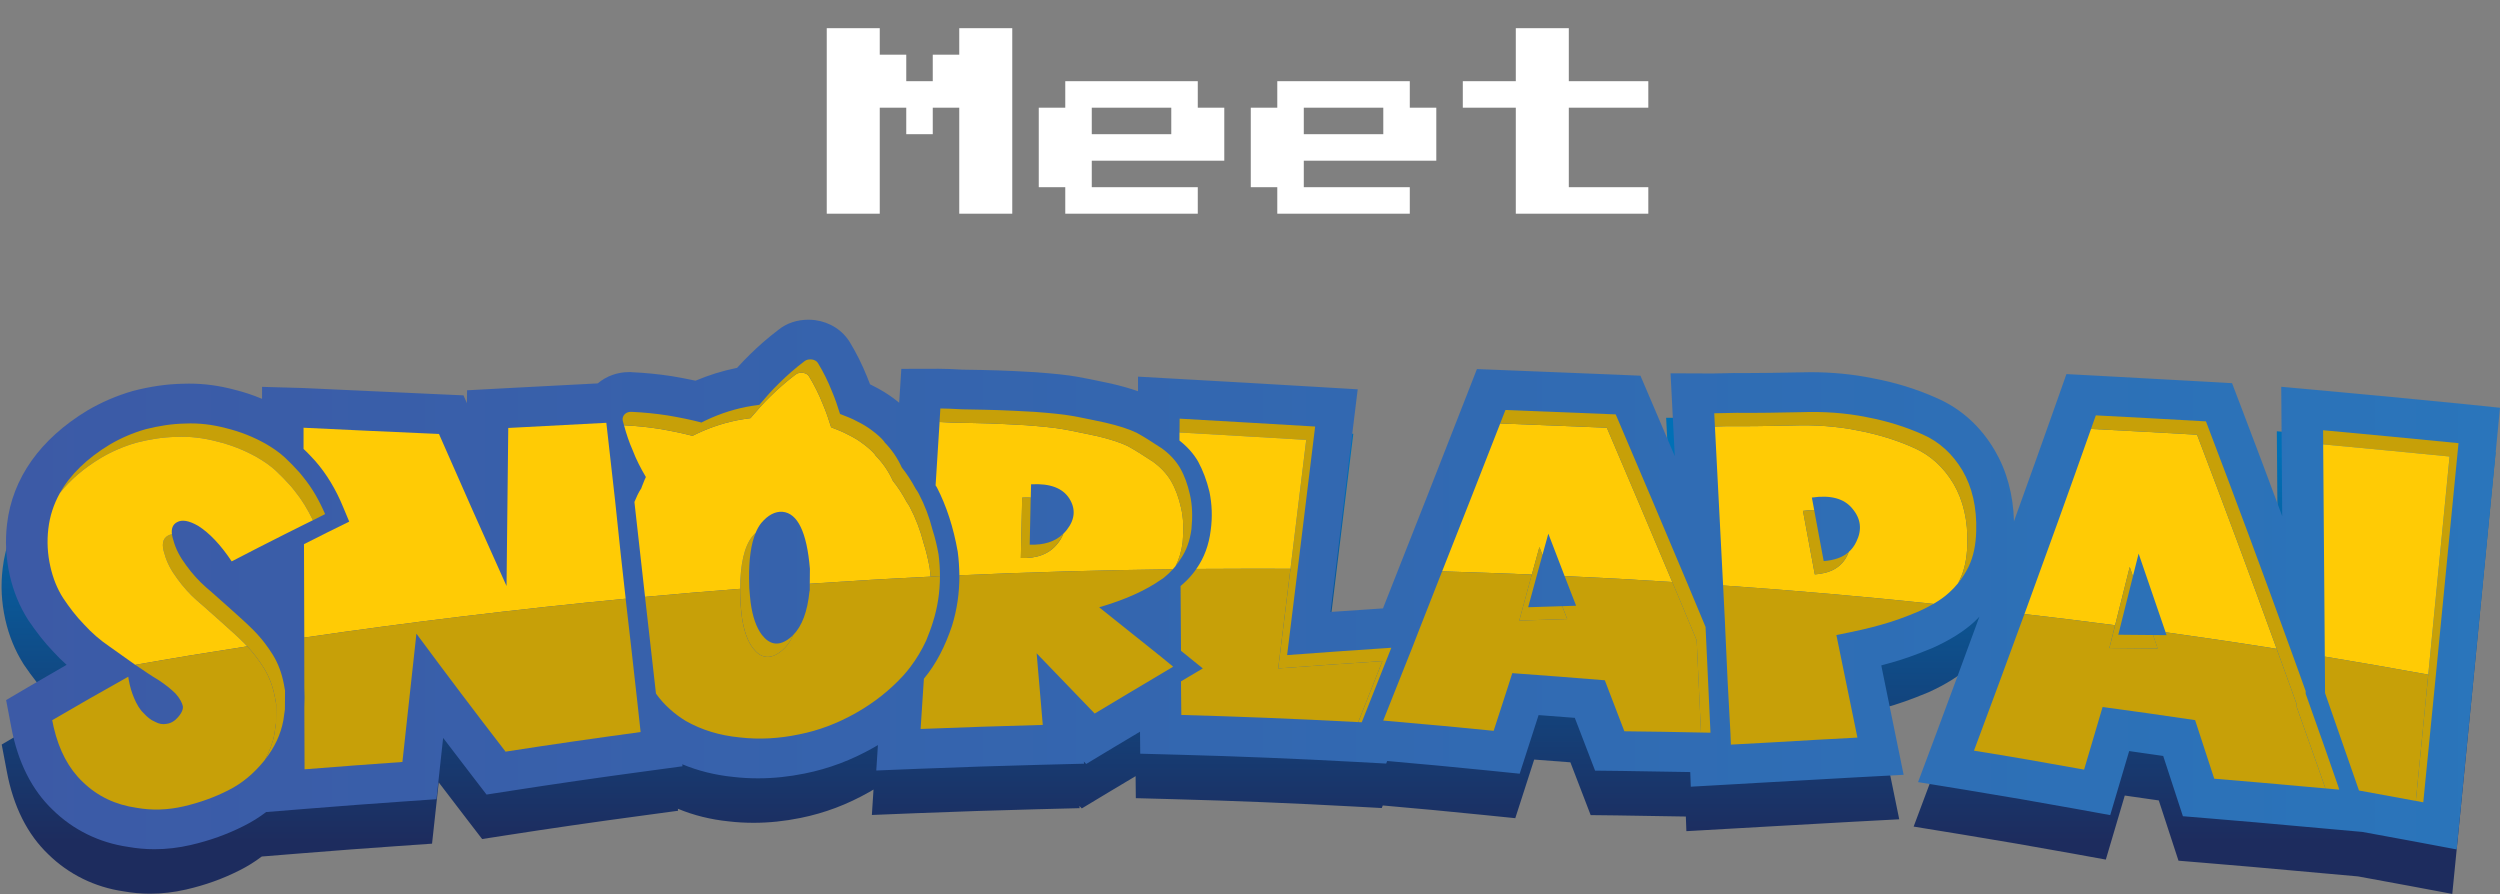
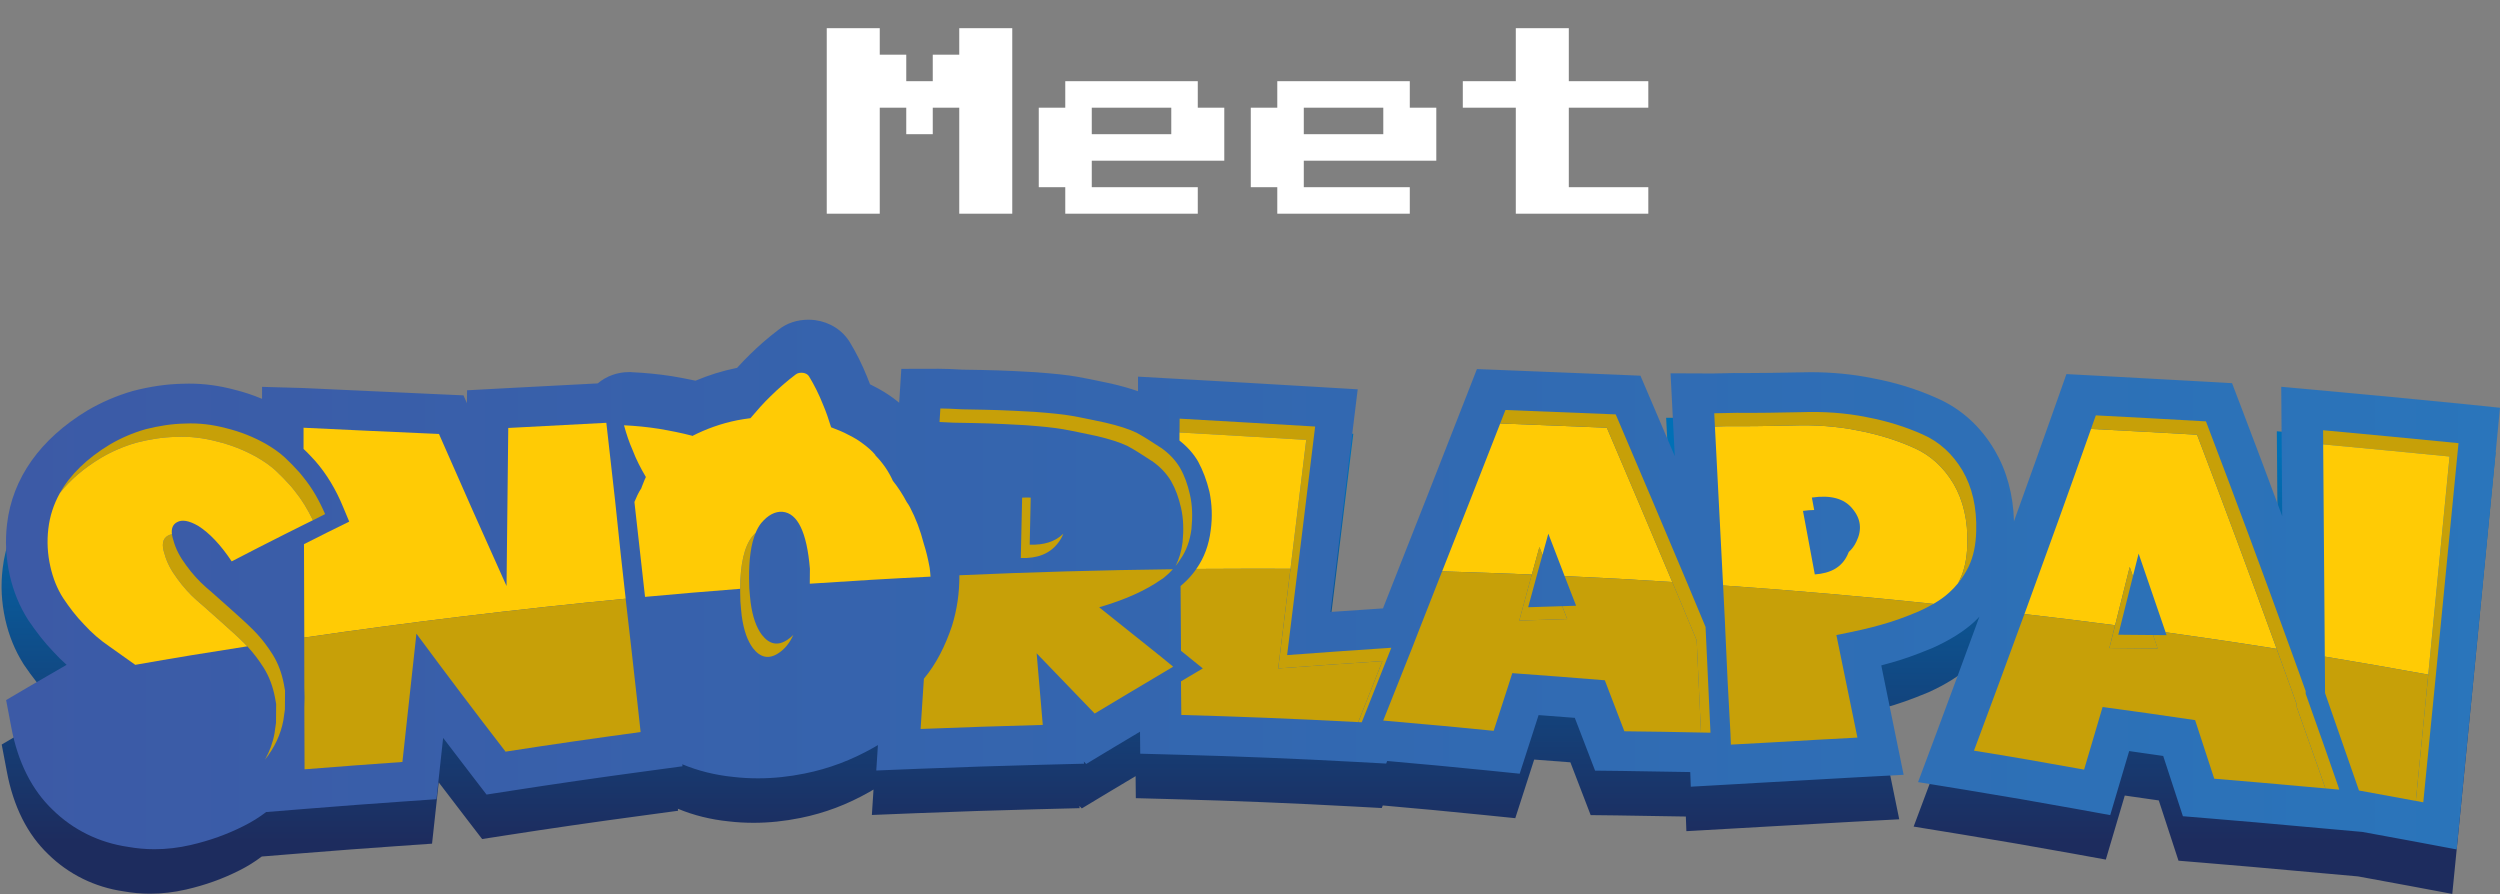
<svg xmlns="http://www.w3.org/2000/svg" width="1023" height="366" viewBox="0 0 1023 366" fill="none">
  <rect x="0" y="0" width="1023" height="366" fill="#808080" stroke="none" />
  <path d="M338.306 87.445V11.533H359.995V22.377H370.84V33.222H381.684V22.377H392.529V11.533H414.218V87.445H392.529V44.067H381.684V54.911H370.84V44.067H359.995V87.445H338.306ZM479.286 54.911V44.067H446.752V54.911H479.286ZM435.908 76.601H425.063V44.067H435.908V33.222H490.131V44.067H500.976V65.756H446.752V76.601H490.131V87.445H435.908V76.601ZM566.044 54.911V44.067H533.51V54.911H566.044ZM522.665 76.601H511.82V44.067H522.665V33.222H576.888V44.067H587.733V65.756H533.51V76.601H576.888V87.445H522.665V76.601ZM598.578 44.067V33.222H620.267V11.533H641.956V33.222H674.49V44.067H641.956V76.601H674.49V87.445H620.267V44.067H598.578Z" fill="white" />
  <path d="M1005.06 183.383C986.748 181.563 968.076 179.78 949.531 178.087L931.677 176.468L932.078 229.409C926.545 214.522 920.958 199.635 915.298 184.821L911.549 174.993L901.048 174.393C885.998 173.538 870.947 172.719 855.914 171.918L843.776 171.281L839.735 182.728C834.039 198.889 828.197 215.177 822.319 231.483C822.009 220.582 819.352 210.827 814.42 202.438C808.651 192.646 800.68 185.458 790.78 181.108C782.554 177.414 773.636 174.666 764.391 172.955C756.347 171.317 747.812 170.498 739.021 170.498C737.365 170.498 735.691 170.535 733.907 170.589H733.471C726.1 170.735 719.148 170.862 712.287 170.862L707.755 170.844L704.043 170.935C701.968 170.99 700.33 171.026 698.965 171.026L681.785 170.953L683.514 204.84C680.238 197.142 676.908 189.334 673.486 181.345L669.464 171.936L659.236 171.499C644.186 170.862 629.135 170.262 614.102 169.679L602.546 169.224L598.342 180.016C587.968 206.623 576.758 235.159 564.109 267.153C556.957 267.626 549.805 268.118 542.634 268.609C546.365 238.126 552.826 185.203 552.826 185.203L553.772 177.505L536.519 176.486C518.011 175.376 499.502 174.32 481.012 173.283L463.868 172.318V178.287C460.738 177.177 457.153 176.158 453.004 175.194L449.983 174.557C445.851 173.683 441.939 172.864 438.735 172.318C434.732 171.627 429.854 171.099 421.756 170.498C415.186 170.116 410.272 169.88 406.705 169.77C402.883 169.643 397.533 169.534 392 169.461C388.051 169.224 384.684 169.097 382.245 169.097L367.013 169.133L366.139 183.001C365.448 182.437 364.774 181.873 364.028 181.327C361.335 179.325 358.532 177.614 355.493 176.104C355.092 175.885 354.674 175.667 354.219 175.448C353.764 174.229 353.309 173.083 352.872 172.063C350.943 167.313 348.65 162.691 346.047 158.396C343.044 153.373 337.858 150.024 331.706 149.187C330.796 149.078 329.886 149.023 328.995 149.023C324.372 149.023 320.059 150.461 316.838 153.082C312.597 156.285 308.612 159.743 305.008 163.31C303.297 164.966 301.587 166.749 299.803 168.733C299.694 168.751 299.585 168.769 299.476 168.788C293.743 169.97 288.138 171.718 282.805 173.974C279.984 173.356 276.872 172.773 273.178 172.136C267.718 171.299 262.24 170.753 256.908 170.516L256.325 170.462H255.525C250.793 170.462 246.261 172.136 242.785 175.084C230.028 175.721 217.27 176.395 204.513 177.086L189.316 177.905L189.262 183.183L187.86 179.98L177.76 179.525C159.306 178.688 140.834 177.851 122.252 176.977L105.436 176.504L105.418 181.4C101.778 179.889 98.066 178.633 94.299 177.705C87.911 175.994 81.796 175.175 75.626 175.175C74.607 175.175 73.588 175.194 72.805 175.23C66.345 175.376 59.775 176.322 52.714 178.142L52.532 178.196C46.071 180.053 39.847 182.71 33.95 186.168C14.623 197.851 3.266 213.921 1.083 232.612C0.245 239.6 0.591 246.425 2.175 253.559C3.703 260.292 6.16 266.262 9.673 271.812L9.8 272.012C13.276 277.126 16.461 281.148 19.846 284.697C21.629 286.663 23.504 288.519 25.451 290.248C20.447 293.105 15.46 295.999 10.546 298.874L0.7 304.661L2.83 315.89C5.505 330.067 11.238 341.442 19.773 349.595C28.127 357.784 38.773 363.026 50.566 364.736C54.133 365.373 57.773 365.701 61.413 365.701C66.326 365.701 71.295 365.119 76.154 363.99C84.071 362.17 91.223 359.586 98.011 356.147C101.232 354.545 104.253 352.652 107.111 350.487L123.363 349.176C137.103 348.066 150.534 347.047 163.255 346.173L176.795 345.227L179.525 320.149C183.456 325.317 187.442 330.522 191.427 335.709L197.288 343.334L206.787 341.86C224.987 339.021 243.495 336.346 261.767 333.889L277.473 331.76L277.382 330.941C283.824 333.616 290.813 335.363 298.202 336.109C301.569 336.51 304.99 336.692 308.393 336.692C314.69 336.692 321.133 336.018 327.539 334.708C337.439 332.706 346.63 329.248 355.675 324.116C356.275 323.77 356.858 323.425 357.44 323.079L356.767 333.489L374.784 332.761C391.381 332.106 408.106 331.56 424.522 331.141L441.775 330.704L441.702 329.812L442.667 330.813L453.75 324.134C457.39 321.932 461.029 319.785 464.687 317.601L464.778 326.609L480.393 327.028C505.035 327.683 529.04 328.666 553.754 330.013L565.42 330.65L565.838 329.594C570.024 329.976 574.192 330.34 578.432 330.741L586.349 331.45C593.228 332.087 600.107 332.779 606.987 333.471L620.053 334.799L627.788 310.813C632.72 311.177 637.67 311.559 642.602 311.941C645.205 318.711 650.901 333.543 650.901 333.543L661.911 333.671C671.029 333.78 680.402 333.944 689.847 334.126L690.066 340.113L697.491 339.695C697.491 339.695 718.183 338.512 724.025 338.184C735.472 337.511 746.92 336.874 758.349 336.255L777.167 335.254C777.167 335.254 770.852 304.352 768.013 290.484C769.177 290.175 770.269 289.884 771.307 289.574C776.548 288.173 782.008 286.244 789.014 283.332L789.233 283.241C796.239 280.056 801.699 276.617 805.976 272.74C806.74 272.049 807.45 271.284 808.16 270.556C802.154 286.954 796.112 303.351 789.997 319.712L783.063 338.239L802.591 341.423C817.369 343.844 832.438 346.428 847.361 349.14L861.702 351.742C861.702 351.742 867.034 333.725 869.455 325.536C874.095 326.191 878.736 326.864 883.377 327.538C885.925 335.345 891.439 352.197 891.439 352.197L902.195 353.089C915.08 354.145 927.71 355.255 939.758 356.365C943.543 356.693 959.959 358.167 964.891 358.622C971.897 359.896 978.977 361.188 986.038 362.516L1003.47 365.792L1005.22 348.139C1010.01 299.73 1014.81 250.756 1019.63 201.182L1021.2 185.057L1005.06 183.383Z" fill="url(#paint0_linear_575_102946)" />
  <path d="M1006.86 165.184C988.553 163.364 969.88 161.581 951.335 159.888L933.482 158.268L933.882 211.209C928.35 196.323 922.763 181.436 917.103 166.622L913.354 156.794L902.853 156.194C887.802 155.338 872.752 154.519 857.719 153.719L845.58 153.082L841.54 164.529C835.844 180.69 830.002 196.978 824.123 213.284C823.814 202.383 821.157 192.628 816.225 184.238C810.456 174.447 802.485 167.259 792.584 162.909C784.358 159.215 775.441 156.467 766.196 154.756C758.152 153.118 749.616 152.299 740.826 152.299C739.17 152.299 737.496 152.335 735.712 152.39H735.275C727.905 152.536 720.953 152.663 714.091 152.663L709.56 152.645L705.847 152.736C703.773 152.79 702.135 152.827 700.77 152.827L683.59 152.754L685.319 186.641C682.043 178.942 678.712 171.135 675.291 163.146L671.269 153.737L661.041 153.3C645.99 152.663 630.94 152.062 615.907 151.48L604.351 151.025L600.147 161.817C589.773 188.424 578.562 216.96 565.914 248.954C558.762 249.427 551.609 249.919 544.439 250.41C548.17 219.927 554.631 167.004 554.631 167.004L555.577 159.306L538.324 158.287C519.816 157.176 501.307 156.121 482.817 155.083L465.673 154.119V160.088C462.543 158.978 458.958 157.959 454.808 156.994L451.787 156.357C447.656 155.484 443.743 154.665 440.54 154.119C436.536 153.427 431.659 152.9 423.56 152.299C416.991 151.917 412.077 151.68 408.51 151.571C404.688 151.444 399.337 151.335 393.805 151.262C389.856 151.025 386.489 150.898 384.05 150.898L368.817 150.934L367.944 164.802C367.252 164.238 366.579 163.673 365.833 163.127C363.139 161.126 360.337 159.415 357.297 157.904C356.897 157.686 356.478 157.468 356.023 157.249C355.568 156.03 355.113 154.883 354.677 153.864C352.748 149.114 350.454 144.492 347.852 140.197C344.849 135.174 339.662 131.825 333.511 130.988C332.601 130.879 331.691 130.824 330.799 130.824C326.177 130.824 321.864 132.262 318.642 134.883C314.402 138.086 310.416 141.543 306.813 145.11C305.102 146.767 303.391 148.55 301.608 150.534C301.499 150.552 301.39 150.57 301.28 150.588C295.548 151.771 289.942 153.518 284.61 155.775C281.789 155.156 278.677 154.574 274.983 153.937C269.523 153.1 264.045 152.554 258.713 152.317L258.13 152.263H257.329C252.598 152.263 248.066 153.937 244.59 156.885C231.832 157.522 219.075 158.196 206.317 158.887L191.121 159.706L191.066 164.984L189.665 161.781L179.564 161.326C161.111 160.489 142.638 159.651 124.057 158.778L107.241 158.305L107.223 163.2C103.583 161.69 99.871 160.434 96.103 159.506C89.715 157.795 83.6 156.976 77.431 156.976C76.412 156.976 75.393 156.994 74.61 157.031C68.149 157.176 61.58 158.123 54.518 159.943L54.336 159.997C47.876 161.854 41.651 164.511 35.755 167.968C16.427 179.652 5.071 195.722 2.887 214.412C2.05 221.401 2.396 228.225 3.979 235.359C5.508 242.093 7.965 248.062 11.477 253.613L11.605 253.813C15.081 258.927 18.265 262.949 21.651 266.498C23.434 268.463 25.309 270.32 27.256 272.049C22.251 274.906 17.265 277.799 12.351 280.675L2.505 286.462L4.634 297.691C7.31 311.868 13.042 323.242 21.578 331.396C29.931 339.585 40.578 344.827 52.371 346.537C55.938 347.174 59.578 347.502 63.217 347.502C68.131 347.502 73.1 346.919 77.959 345.791C85.875 343.971 93.028 341.387 99.816 337.947C103.037 336.346 106.058 334.453 108.915 332.287L125.167 330.977C138.908 329.867 152.339 328.848 165.06 327.974L178.6 327.028L181.33 301.95C185.261 307.118 189.246 312.323 193.232 317.51L199.092 325.135L208.592 323.661C226.791 320.822 245.3 318.147 263.572 315.69L279.278 313.561L279.187 312.742C285.629 315.417 292.618 317.164 300.006 317.91C303.373 318.311 306.795 318.493 310.198 318.493C316.495 318.493 322.937 317.819 329.343 316.509C339.244 314.507 348.434 311.049 357.479 305.917C358.08 305.571 358.662 305.225 359.245 304.88L358.571 315.29L376.588 314.562C393.186 313.906 409.911 313.36 426.327 312.942L443.579 312.505L443.507 311.613L444.471 312.614L455.554 305.935C459.194 303.733 462.834 301.586 466.492 299.402L466.583 308.41L482.198 308.829C506.84 309.484 530.844 310.467 555.559 311.813L567.224 312.45L567.643 311.395C571.829 311.777 575.996 312.141 580.237 312.541L588.153 313.251C595.033 313.888 601.912 314.58 608.791 315.271L621.858 316.6L629.593 292.613C634.525 292.977 639.475 293.36 644.407 293.742C647.009 300.512 652.706 315.344 652.706 315.344L663.716 315.471C672.834 315.581 682.207 315.744 691.652 315.926L691.87 321.914L699.296 321.495C699.296 321.495 719.988 320.312 725.83 319.985C737.277 319.311 748.724 318.674 760.154 318.056L778.971 317.055C778.971 317.055 772.656 286.153 769.817 272.285C770.982 271.976 772.074 271.685 773.111 271.375C778.353 269.974 783.812 268.045 790.819 265.133L791.037 265.042C798.044 261.857 803.504 258.418 807.781 254.541C808.545 253.85 809.255 253.085 809.965 252.357C803.959 268.755 797.917 285.152 791.802 301.513L784.868 320.039L804.396 323.224C819.173 325.645 834.242 328.229 849.165 330.941L863.506 333.543C863.506 333.543 868.839 315.526 871.259 307.337C875.9 307.992 880.541 308.665 885.182 309.338C887.729 317.146 893.244 333.998 893.244 333.998L903.999 334.89C916.884 335.945 929.515 337.056 941.562 338.166C945.348 338.493 961.763 339.967 966.695 340.422C973.702 341.696 980.782 342.988 987.843 344.317L1005.28 347.593L1007.02 329.94C1011.81 281.53 1016.62 232.557 1021.44 182.983L1023 166.858L1006.86 165.184Z" fill="url(#paint1_linear_575_102946)" />
  <path d="M116.64 282.62C116.64 285.222 116.586 287.77 116.586 290.318C116.458 291.665 116.094 293.193 115.967 294.668C114.875 300.619 112.327 305.896 108.451 310.828C110.325 307.48 111.636 303.931 112.327 300.127C112.455 298.653 112.819 297.124 112.946 295.778C112.946 293.23 113.001 290.682 113.001 288.08C112.819 287.097 112.691 286.205 112.509 285.35C111.69 281.128 110.307 277.106 107.941 273.302C106.958 271.737 105.921 270.244 104.847 268.825C103.683 267.278 102.463 265.84 101.189 264.475C100.789 264.057 100.407 263.656 100.006 263.256C97.149 260.344 93.819 257.487 90.325 254.302C86.83 251.263 83.663 248.297 80.661 245.785C77.658 243.146 74.964 240.143 72.544 236.795C70.032 233.428 68.285 230.152 67.357 226.712C66.047 222.945 66.538 220.343 68.795 219.142C69.286 218.869 69.796 218.687 70.36 218.596C70.451 219.396 70.669 220.288 70.997 221.253C71.925 224.692 73.672 227.968 76.184 231.335C78.604 234.684 81.298 237.686 84.3 240.325C87.303 242.837 90.47 245.803 93.964 248.842C97.459 252.027 100.789 254.885 103.646 257.796C105.357 259.507 106.958 261.345 108.487 263.365C109.561 264.785 110.598 266.277 111.581 267.842C113.947 271.646 115.33 275.668 116.149 279.89C116.331 280.745 116.458 281.637 116.64 282.62Z" fill="#C7A008" />
  <path d="M133.029 210.37C131.373 211.208 129.717 212.045 128.043 212.882C125.95 208.496 123.511 204.474 120.654 200.962C120.017 200.234 119.58 199.524 118.907 198.814C116.85 196.521 114.776 194.374 112.719 192.481C110.353 190.333 107.787 188.641 105.112 187.076C99.998 184.2 94.629 182.089 89.024 180.706C83.291 179.177 77.74 178.522 72.19 178.777C66.584 178.868 61.215 179.76 55.919 181.106C50.678 182.599 45.746 184.746 41.269 187.385C34.244 191.644 28.639 196.448 24.508 201.762C28.712 194.264 35.536 187.603 44.909 181.925C49.386 179.287 54.318 177.139 59.559 175.647C64.855 174.3 70.224 173.408 75.829 173.317C81.38 173.062 86.931 173.718 92.664 175.246C98.269 176.629 103.638 178.741 108.752 181.616C111.427 183.181 113.993 184.874 116.359 187.021C118.415 188.914 120.49 191.061 122.547 193.354C123.22 194.064 123.657 194.774 124.294 195.502C127.788 199.797 130.645 204.82 133.029 210.37Z" fill="#C7A008" />
  <path d="M128.041 212.883C126.785 213.502 125.511 214.121 124.238 214.758C121.653 216.05 119.051 217.36 116.448 218.652C109.241 222.292 102.016 225.95 94.809 229.717C90.205 222.783 85.583 218.033 81.142 215.213C77.338 213.011 74.481 212.519 72.425 213.684C70.75 214.576 70.04 216.25 70.35 218.598C69.786 218.689 69.276 218.871 68.785 219.144C66.528 220.345 66.037 222.947 67.347 226.714C68.275 230.154 70.022 233.43 72.534 236.797C74.954 240.145 77.648 243.148 80.651 245.787C83.653 248.299 86.82 251.265 90.314 254.304C93.809 257.489 97.139 260.346 99.996 263.258C100.397 263.658 100.779 264.059 101.179 264.477C85.856 266.843 70.587 269.355 55.354 272.048C55.354 272.012 55.299 272.012 55.299 272.012C51.805 269.537 48.183 266.934 44.689 264.477C41.068 262.021 37.573 259.018 34.388 255.523C31.022 252.066 28.346 248.48 25.835 244.731C23.414 240.964 21.667 236.615 20.593 231.774C19.465 226.769 19.156 221.655 19.774 216.377C20.375 211.209 21.958 206.332 24.506 201.764C28.637 196.449 34.243 191.645 41.268 187.386C45.745 184.747 50.677 182.6 55.918 181.108C61.214 179.761 66.583 178.869 72.188 178.778C77.739 178.523 83.29 179.179 89.022 180.707C94.627 182.09 99.996 184.202 105.11 187.077C107.786 188.642 110.352 190.335 112.718 192.482C114.774 194.375 116.849 196.522 118.905 198.815C119.579 199.525 120.015 200.235 120.652 200.963C123.51 204.475 125.948 208.497 128.041 212.883Z" fill="#FFCB05" />
  <path d="M256.027 244.987C211.858 249.245 168.016 254.523 124.52 260.893C124.484 248.172 124.429 235.414 124.393 222.675C130.581 219.545 136.714 216.451 142.901 213.448C142.046 211.428 141.191 209.462 140.39 207.442C137.514 200.418 133.711 194.011 128.961 188.588C127.341 186.841 125.922 185.276 124.211 183.711V175.03C142.665 175.922 161.173 176.777 179.627 177.578C188.854 198.67 198.081 219.417 207.272 239.8C207.545 218.253 207.763 196.668 207.982 175.121C221.376 174.411 234.716 173.683 248.111 173.01C249.312 183.62 250.477 194.248 251.696 204.822C252.46 212.119 253.225 219.381 253.989 226.642C254.644 232.757 255.354 238.854 256.027 244.987Z" fill="#FFCB05" />
  <path d="M324.641 259.8C323.131 263.112 321.111 265.605 318.599 267.243C314.613 269.9 311.119 269.136 308.08 265.187C305.878 262.239 304.313 257.926 303.512 251.974C303.33 250.227 303.112 248.262 302.966 246.114C302.93 244.895 302.875 243.603 302.875 242.293V240.946C302.93 230.918 304.549 223.62 307.898 219.453C308.317 218.943 308.753 218.488 309.19 218.088C307.316 222.583 306.442 228.898 306.515 236.833C306.515 238.143 306.569 239.435 306.606 240.655C306.751 242.802 306.97 244.768 307.152 246.515C307.953 252.466 309.518 256.779 311.72 259.727C314.759 263.676 318.253 264.441 322.239 261.784C323.094 261.22 323.895 260.564 324.641 259.8Z" fill="#C7A008" />
-   <path d="M483.321 207.897C482.375 203.693 481.083 200.108 479.336 197.068C479.336 196.923 479.19 196.923 479.19 196.795C477.443 193.884 474.895 191.063 471.401 188.642C471.31 188.642 471.273 188.588 471.219 188.551C467.725 186.258 464.54 184.202 461.5 182.546C458.316 181.017 454.021 179.634 448.597 178.378C443.174 177.268 438.57 176.23 434.893 175.612C431.217 174.975 426.285 174.483 419.752 173.992C413.382 173.628 408.596 173.41 405.101 173.282C401.753 173.191 396.639 173.046 390.142 172.955C387.958 172.827 386.065 172.736 384.482 172.682C383.954 181.326 383.39 189.989 382.844 198.633C383.026 198.906 383.171 199.125 383.353 199.398C387.284 207.005 390.16 215.832 391.907 225.786C392.344 229.044 392.526 232.265 392.58 235.414C421.608 234.103 450.708 233.303 479.918 232.939C480.3 232.52 480.682 232.101 481.01 231.665C481.028 231.646 481.028 231.628 481.046 231.61C482.557 228.698 483.485 225.459 483.94 221.928C484.431 216.814 484.304 212.192 483.321 207.897ZM436.568 216.778C436.113 217.36 435.621 217.924 435.112 218.416C434.657 219.69 433.929 220.964 432.928 222.238C429.561 226.624 424.447 228.589 417.732 228.334C417.914 220.09 418.095 211.882 418.277 203.638C419.515 203.565 420.698 203.565 421.79 203.62C421.844 201.8 421.881 199.998 421.917 198.178C429.761 197.742 434.82 199.744 437.55 203.966C440.226 208.17 439.916 212.519 436.568 216.778Z" fill="#FFCB05" />
  <path d="M569.328 265.06C565.288 275.269 561.266 285.406 557.226 295.561C556.753 295.543 556.261 295.507 555.788 295.488C559.082 287.19 562.376 278.873 565.689 270.519C551.493 271.466 537.298 272.448 523.048 273.522C524.486 261.784 525.96 250.009 527.398 238.216C527.616 236.396 527.834 234.576 528.071 232.756C530.2 215.194 532.348 197.578 534.513 179.997C517.206 178.942 499.917 177.977 482.664 176.976C482.682 175.084 482.7 173.209 482.7 171.316C501.154 172.39 519.645 173.409 538.153 174.538C535.769 193.938 533.403 213.374 531.037 232.756C529.6 244.549 528.126 256.324 526.688 268.062C540.938 266.989 555.133 266.006 569.328 265.06Z" fill="#C7A008" />
  <path d="M534.5 179.996C532.335 197.576 530.187 215.193 528.058 232.755C523.071 232.718 518.121 232.718 513.135 232.718C505.254 232.718 497.429 232.755 489.53 232.809C492.77 228.241 494.681 222.945 495.409 217.085C496.209 211.444 495.9 206.111 494.917 201.27C493.789 196.575 492.224 192.498 490.295 188.913C488.548 185.856 486 182.908 482.633 180.269C482.633 179.159 482.633 178.067 482.651 176.975C499.904 177.976 517.193 178.94 534.5 179.996Z" fill="#FFCB05" />
  <path d="M657.527 175.028C642.967 174.41 628.445 173.845 613.885 173.281C605.969 193.537 598.088 213.719 590.117 233.793C602.402 234.175 614.595 234.594 626.825 235.103C627.844 231.354 628.881 227.587 629.937 223.838C630.337 224.912 630.756 226.004 631.174 227.078C631.957 224.184 632.758 221.272 633.577 218.378C635.761 224.166 637.999 229.935 640.238 235.722C654.961 236.395 669.647 237.196 684.298 238.161C675.362 216.904 666.426 195.866 657.527 175.028Z" fill="#FFCB05" />
  <path d="M699.931 299.822C698.639 299.785 697.328 299.767 696.036 299.749C695.454 287.173 694.853 274.598 694.271 262.004C691.778 256.017 689.266 250.011 686.755 244.005C685.936 242.058 685.117 240.111 684.28 238.163C675.344 216.907 666.408 195.869 657.509 175.031C642.949 174.412 628.427 173.848 613.867 173.284C614.595 171.446 615.305 169.608 616.033 167.77C631.084 168.352 646.098 168.934 661.149 169.571C670.867 192.32 680.622 215.305 690.395 238.546C692.906 244.551 695.418 250.557 697.911 256.544C698.584 270.976 699.258 285.408 699.931 299.822Z" fill="#C7A008" />
  <path d="M799.381 197.959C795.34 191.189 789.917 186.221 783.074 183.218C776.359 180.215 768.733 177.758 760.089 176.138C751.499 174.391 742.581 173.809 733.481 174.118C724.437 174.3 715.519 174.482 706.929 174.391C704.927 174.428 703.198 174.482 701.742 174.519C702.852 196.139 703.981 217.85 705.091 239.58C733.937 241.582 762.564 244.093 791.136 247.096H791.191C793.648 245.659 795.795 244.148 797.597 242.492C798.889 241.327 800.109 240.053 801.219 238.67C801.455 238.252 801.674 237.815 801.892 237.378C803.949 233.156 804.877 228.278 805.022 222.855C805.332 213.1 803.366 204.765 799.381 197.959ZM759.616 221.654C758.833 223.347 757.796 224.73 756.522 225.858C756.376 226.277 756.176 226.695 755.976 227.114C753.646 232.082 749.169 234.594 742.617 235.048C741.016 226.349 739.396 217.705 737.777 209.06C739.414 208.824 740.925 208.696 742.363 208.696C742.053 207.004 741.726 205.293 741.416 203.601C749.042 202.49 754.629 203.965 757.996 208.132C761.545 212.336 761.981 216.868 759.616 221.654Z" fill="#FFCB05" />
  <path d="M808.662 217.394C808.516 222.818 807.588 227.695 805.531 231.917C804.294 234.41 802.856 236.649 801.218 238.669C801.455 238.25 801.673 237.814 801.892 237.377C803.948 233.155 804.876 228.277 805.022 222.854C805.331 213.099 803.366 204.764 799.38 197.958C795.34 191.188 789.917 186.219 783.074 183.216C776.358 180.214 768.733 177.757 760.088 176.137C751.498 174.39 742.581 173.808 733.481 174.117C724.436 174.299 715.518 174.481 706.928 174.39C704.927 174.426 703.198 174.481 701.742 174.517C701.651 172.716 701.56 170.914 701.469 169.112C703.398 169.112 706.401 169.021 710.568 168.93C719.158 169.021 728.076 168.839 737.121 168.657C746.22 168.348 755.138 168.93 763.728 170.677C772.373 172.297 779.998 174.754 786.713 177.757C793.556 180.76 798.98 185.728 803.02 192.498C807.006 199.304 808.971 207.64 808.662 217.394Z" fill="#C7A008" />
  <path d="M899.037 177.885C884.605 177.066 870.1 176.247 855.65 175.52C846.587 201.198 837.469 226.44 828.406 251.264C840.782 252.702 853.193 254.212 865.496 255.85C867.498 247.933 869.5 239.962 871.484 231.991C871.92 233.265 872.357 234.521 872.794 235.795C873.577 232.719 874.359 229.625 875.123 226.531C878.8 237.16 882.476 247.897 886.152 258.707C901.348 260.855 916.508 263.075 931.614 265.495C920.785 235.576 909.902 206.403 899.037 177.885Z" fill="#FFCB05" />
  <path d="M957.2 323.115C955.325 322.952 953.432 322.788 951.558 322.606C950.375 319.166 949.174 315.708 947.955 312.269C945.261 304.571 942.531 296.909 939.838 289.338V288.264C937.872 282.805 935.943 277.327 933.941 271.903C933.177 269.756 932.394 267.627 931.612 265.497C920.783 235.578 909.9 206.405 899.035 177.887C884.603 177.068 870.099 176.249 855.648 175.521C856.304 173.683 856.959 171.827 857.614 169.971C872.628 170.735 887.679 171.572 902.675 172.428C914.323 202.984 925.97 234.286 937.581 266.444C939.583 271.867 941.512 277.345 943.478 282.805V283.878C946.171 291.449 948.901 299.111 951.594 306.809C953.378 311.868 955.125 316.928 956.872 321.987C956.963 322.406 957.109 322.751 957.2 323.115Z" fill="#C7A008" />
  <path d="M1006.02 181.345C1002.89 213.375 999.791 245.078 996.716 276.617C995.005 293.906 993.294 311.158 991.602 328.302C990.583 328.12 989.582 327.92 988.562 327.738C990.055 312.578 991.565 297.345 993.058 282.076C993.258 280.074 993.458 278.073 993.64 276.052C996.552 246.497 999.445 216.796 1002.38 186.804C985.141 185.094 967.888 183.456 950.654 181.854C950.654 179.925 950.635 177.978 950.617 176.049C969.071 177.76 987.561 179.507 1006.02 181.345Z" fill="#C7A008" />
  <path d="M1002.36 186.804C999.432 216.796 996.539 246.496 993.627 276.052C979.541 273.486 965.437 271.029 951.314 268.681C951.059 239.708 950.859 210.79 950.641 181.854C967.875 183.455 985.128 185.093 1002.36 186.804Z" fill="#FFCB05" />
  <path d="M380.772 235.96C380.699 234.74 380.572 233.503 380.408 232.265C379.771 228.826 379.025 225.586 378.024 222.511C376.605 216.942 374.712 212.064 372.346 207.533C372.037 206.914 371.545 206.15 371.054 205.476C369.343 202.255 367.414 199.307 365.358 196.741C363.61 192.846 361.226 189.407 358.187 186.313C358.242 186.167 358.242 186.167 358.187 186.167C356.931 184.602 355.184 183.091 353.255 181.654C351.381 180.216 349.324 178.96 346.904 177.796C345.338 176.904 342.463 175.739 340.097 174.847C339.114 171.699 338.041 168.441 336.73 165.438C335.165 161.489 333.291 157.686 331.052 154.009C330.597 153.209 329.614 152.717 328.668 152.572C327.558 152.444 326.43 152.572 325.629 153.209C321.953 155.975 318.458 159.032 315.237 162.217C312.362 164.983 309.686 168.041 307.084 171.116C305.191 171.389 303.098 171.662 301.661 171.972C294.981 173.319 288.939 175.521 283.334 178.378C283.152 178.433 283.207 178.287 283.152 178.287C278.73 177.122 274.107 176.23 269.63 175.466C264.862 174.72 260.112 174.247 255.344 174.028C256.29 177.486 257.418 180.962 258.893 184.256C260.33 188.06 262.205 191.645 264.261 195.139C264.261 195.139 264.261 195.139 264.261 195.267C263.461 196.886 263.006 198.415 262.514 199.489C262.514 199.616 262.514 199.744 262.35 199.926C261.222 201.582 260.421 203.474 259.602 205.404C261.095 218.379 262.514 231.337 263.952 244.24C276.873 243.039 289.867 241.947 302.862 240.946C302.916 230.919 304.536 223.621 307.885 219.453C308.303 218.944 308.74 218.489 309.177 218.088C309.832 216.505 310.615 215.122 311.524 213.993C314.254 210.772 317.13 209.243 320.169 209.425C326.393 209.971 330.16 217.761 331.416 232.72C331.416 234.777 331.416 236.797 331.362 238.853C347.795 237.743 364.284 236.76 380.772 235.96Z" fill="#FFCB05" />
-   <path d="M384.631 235.758C383.339 235.813 382.065 235.886 380.773 235.958C380.7 234.739 380.573 233.502 380.409 232.264C379.772 228.824 379.026 225.585 378.025 222.509C376.606 216.94 374.713 212.063 372.347 207.532C372.038 206.913 371.546 206.148 371.055 205.475C369.344 202.254 367.415 199.306 365.359 196.74C363.611 192.845 361.227 189.405 358.188 186.311C358.243 186.166 358.243 186.166 358.188 186.166C356.932 184.601 355.185 183.09 353.256 181.653C351.382 180.215 349.325 178.959 346.905 177.794C345.34 176.903 342.464 175.738 340.098 174.846C339.115 171.698 338.042 168.44 336.731 165.437C335.166 161.488 333.292 157.684 331.053 154.008C330.598 153.207 329.615 152.716 328.669 152.571C327.559 152.443 326.431 152.57 325.63 153.207C321.954 155.974 318.459 159.031 315.238 162.216C312.363 164.982 309.687 168.04 307.085 171.115C305.192 171.388 303.099 171.661 301.662 171.971C294.983 173.317 288.94 175.519 283.335 178.377C283.153 178.431 283.208 178.286 283.153 178.286C278.731 177.121 274.108 176.229 269.631 175.465C264.863 174.719 260.113 174.246 255.345 174.027C255.163 173.39 254.981 172.753 254.817 172.116C254.635 171.17 254.944 170.187 255.618 169.514C256.255 168.84 257.365 168.44 258.493 168.531C263.425 168.749 268.339 169.241 273.271 170.005C277.748 170.77 282.371 171.661 286.793 172.826C286.848 172.826 286.793 172.972 286.975 172.917C292.58 170.06 298.622 167.858 305.301 166.511C306.739 166.202 308.832 165.929 310.725 165.656C313.327 162.58 316.003 159.523 318.878 156.756C322.099 153.571 325.593 150.514 329.27 147.748C330.07 147.111 331.199 146.983 332.309 147.111C333.255 147.256 334.238 147.748 334.693 148.548C336.932 152.225 338.806 156.028 340.371 159.977C341.682 162.98 342.755 166.238 343.738 169.386C346.104 170.278 348.979 171.443 350.545 172.335C352.965 173.499 355.021 174.755 356.896 176.193C358.825 177.631 360.572 179.141 361.828 180.706C361.883 180.706 361.883 180.706 361.828 180.852C364.867 183.946 367.251 187.385 368.998 191.28C371.055 193.846 372.984 196.794 374.695 200.015C375.186 200.689 375.677 201.453 375.987 202.072C378.353 206.603 380.246 211.481 381.665 217.05C382.666 220.125 383.412 223.365 384.049 226.804C384.45 229.862 384.631 232.846 384.631 235.758Z" fill="#C7A008" />
-   <path d="M113 288.081C113 290.683 112.945 293.231 112.945 295.779C112.818 297.126 112.454 298.654 112.326 300.128C111.635 303.932 110.325 307.481 108.45 310.829C108.304 311.03 108.159 311.23 107.995 311.43C103.827 316.526 99.078 320.566 93.345 323.423C87.794 326.244 81.734 328.446 75.109 329.975C68.576 331.485 62.079 331.667 55.891 330.557C47.337 329.338 39.912 325.898 33.724 319.838C28.119 314.469 24.206 307.135 21.986 297.672C21.768 296.707 21.549 295.724 21.367 294.705C31.413 288.809 41.495 283.058 51.596 277.416C51.887 277.252 52.197 277.088 52.488 276.925C52.542 277.343 52.615 277.744 52.67 278.144C53.143 280.874 53.889 283.331 54.872 285.66C55.946 288.172 57.201 290.374 58.803 291.848C60.241 293.413 61.678 294.632 63.425 295.342C64.99 296.234 66.556 296.507 68.175 296.198C69.267 296.07 70.305 295.633 71.196 294.996C71.597 294.723 71.961 294.396 72.288 294.05C74.218 292.121 74.982 290.374 74.836 289.027C74.527 287.553 73.599 285.806 71.852 283.822C69.922 281.911 67.72 280.164 64.863 278.271C61.988 276.579 58.857 274.431 55.363 272.047C70.596 269.354 85.865 266.842 101.189 264.477C102.463 265.841 103.682 267.279 104.847 268.826C105.92 270.246 106.958 271.738 107.94 273.303C110.306 277.107 111.689 281.129 112.508 285.351C112.69 286.206 112.818 287.098 113 288.081Z" fill="#C7A008" />
  <path d="M262.14 299.547C243.686 302.058 225.269 304.697 206.869 307.573C194.694 291.812 182.555 275.724 170.398 259.291C168.469 276.707 166.595 294.233 164.666 311.795C151.326 312.741 137.967 313.724 124.627 314.798C124.591 306.463 124.536 298.182 124.536 289.847V289.392C124.664 286.571 124.664 283.932 124.536 281.457V281.148C124.536 274.378 124.5 267.662 124.5 260.892C167.996 254.523 211.856 249.245 256.007 244.986C256.771 251.665 257.536 258.326 258.3 264.969C259.101 272.321 259.956 279.619 260.757 286.917C261.212 291.121 261.703 295.325 262.14 299.547Z" fill="#C7A008" />
-   <path d="M384.624 235.76C384.624 242.348 383.641 248.626 381.748 254.578C380.948 257.216 379.965 259.691 379.019 262.057C377.217 265.97 375.051 269.574 372.612 272.795C372.612 272.813 372.594 272.831 372.594 272.831C371.775 273.905 370.938 274.942 370.064 275.943C369.883 276.089 369.701 276.344 369.573 276.489C364.113 282.44 357.744 287.5 350.227 291.758C342.693 296.017 335.031 298.929 326.878 300.53C318.907 302.204 310.754 302.696 302.655 301.749C294.502 300.949 287.204 298.747 280.652 295.034C276.048 292.25 271.735 288.482 268.422 283.823C266.948 270.665 265.419 257.453 263.945 244.241C276.867 243.039 289.861 241.947 302.855 240.946V242.293C302.855 243.604 302.91 244.896 302.946 246.115C303.092 248.262 303.31 250.228 303.492 251.975C304.293 257.926 305.858 262.239 308.06 265.188C311.099 269.137 314.594 269.901 318.579 267.244C321.091 265.606 323.111 263.113 324.621 259.801C328.188 256.161 330.409 250.246 331.228 242.075C331.355 241.82 331.355 241.547 331.355 241.274V238.854C347.789 237.743 364.277 236.761 380.766 235.96C382.058 235.887 383.332 235.814 384.624 235.76Z" fill="#C7A008" />
  <path d="M791.139 247.097C789.265 248.225 787.245 249.244 785.043 250.227C779.801 252.429 774.687 254.304 769.628 255.687C764.514 257.161 758.472 258.471 751.447 259.854C754.322 273.777 757.18 287.753 760.055 301.821C748.59 302.404 737.124 303.077 725.659 303.75C719.871 304.06 714.066 304.369 708.279 304.697C708.242 303.168 708.151 301.603 708.097 300.038C707.696 292.867 707.296 285.661 706.932 278.454C706.568 270.919 706.222 263.403 705.895 255.832V255.559L705.094 239.562C733.939 241.583 762.567 244.094 791.139 247.097Z" fill="#C7A008" />
  <path d="M993.633 276.05C993.451 278.07 993.251 280.072 993.051 282.074C991.559 297.343 990.048 312.576 988.556 327.735C980.785 326.28 973.032 324.86 965.297 323.477C960.638 310.028 956.034 296.779 951.411 283.603V283.475C951.375 278.544 951.32 273.612 951.32 268.68C965.443 271.027 979.547 273.484 993.633 276.05Z" fill="#C7A008" />
  <path d="M565.674 270.518C562.361 278.871 559.067 287.188 555.773 295.487C529.949 294.104 505.999 293.176 483.395 292.557C483.359 289.063 483.323 285.569 483.286 282.075C483.286 280.983 483.268 279.891 483.268 278.817C484.232 278.234 485.197 277.634 486.18 277.07C488.182 275.869 490.184 274.704 492.186 273.521C489.219 271.101 486.216 268.735 483.268 266.314C483.213 258.143 483.177 249.935 483.104 241.764C483.104 241.109 483.086 240.453 483.086 239.798C484.906 238.288 486.526 236.668 487.945 234.921C488.509 234.229 489.037 233.538 489.528 232.81C497.427 232.755 505.253 232.719 513.133 232.719C518.119 232.719 523.069 232.719 528.056 232.755C527.819 234.575 527.601 236.395 527.383 238.215C525.945 250.008 524.471 261.783 523.033 273.521C537.283 272.447 551.478 271.464 565.674 270.518Z" fill="#C7A008" />
  <path d="M696.048 299.748C685.602 299.512 675.156 299.348 664.691 299.239C661.998 292.25 659.359 285.316 656.684 278.364C644.035 277.345 631.46 276.344 618.829 275.453C618.229 277.309 617.647 279.183 617.046 281.04C615.117 287.064 613.17 293.087 611.204 299.057C610.603 299.002 610.003 298.947 609.402 298.875C603.105 298.274 596.772 297.655 590.475 297.037C587.782 296.818 585.143 296.545 582.449 296.327C576.99 295.835 571.475 295.344 566.016 294.853C570.038 284.734 574.078 274.597 578.1 264.479C578.955 262.24 579.811 260.038 580.666 257.854C583.833 249.828 586.981 241.821 590.111 233.795C602.396 234.177 614.589 234.596 626.819 235.105C626.309 236.943 625.818 238.8 625.308 240.638C624.107 245.078 622.888 249.519 621.687 253.941C628.22 253.723 634.754 253.541 641.305 253.322C640.632 251.557 639.941 249.792 639.249 248.045C641.142 247.99 643.034 247.917 644.945 247.863C643.38 243.786 641.797 239.746 640.232 235.724C654.955 236.397 669.642 237.198 684.292 238.163C685.129 240.11 685.948 242.057 686.767 244.005C689.278 250.01 691.79 256.016 694.283 262.003C694.865 274.597 695.466 287.173 696.048 299.748Z" fill="#C7A008" />
  <path d="M951.541 322.608C948.921 322.389 946.3 322.153 943.698 321.916C931.158 320.788 918.601 319.659 906.062 318.64C903.459 310.615 900.82 302.643 898.236 294.672C885.588 292.798 873.012 290.996 860.382 289.304L858.689 295.036C856.742 301.679 854.758 308.322 852.811 314.928C852.174 314.819 851.519 314.691 850.882 314.582C836.505 311.961 822.164 309.486 807.75 307.175C814.647 288.758 821.49 270.122 828.388 251.268C840.763 252.705 853.175 254.216 865.478 255.854C865.005 257.765 864.513 259.694 864.04 261.605C863.731 262.824 863.458 263.989 863.148 265.19C869.718 265.244 876.306 265.281 882.894 265.372C882.767 264.971 882.621 264.571 882.494 264.171C882.003 262.733 881.511 261.295 881.02 259.858C882.858 259.858 884.696 259.894 886.534 259.912C886.407 259.512 886.261 259.111 886.134 258.711C901.33 260.858 916.49 263.079 931.595 265.499C932.378 267.629 933.16 269.758 933.925 271.905C935.927 277.329 937.856 282.806 939.821 288.266V289.34C942.515 296.911 945.245 304.572 947.938 312.271C949.157 315.71 950.358 319.168 951.541 322.608Z" fill="#C7A008" />
  <path d="M480.046 272.795C478.481 273.778 476.861 274.724 475.259 275.671C466.16 281.039 457.078 286.517 447.942 291.977C440.062 283.788 432.127 275.543 424.192 267.336C425.048 277.109 425.849 286.863 426.704 296.636C410.034 297.091 393.381 297.619 376.711 298.292C377.166 291.431 377.603 284.588 378.058 277.727C383.172 271.594 386.83 264.242 389.578 256.052C391.598 249.519 392.617 242.658 392.581 235.396C421.608 234.104 450.727 233.285 479.936 232.939C478.863 234.141 477.607 235.305 476.26 236.397C475.951 236.616 475.641 236.889 475.132 237.162C468.762 241.639 460.3 245.442 449.78 248.5C458.298 255.306 466.797 262.113 475.314 268.919C476.879 270.211 478.481 271.503 480.046 272.795Z" fill="#C7A008" />
-   <path d="M756.519 225.861C756.373 226.279 756.173 226.698 755.973 227.117C753.643 232.085 749.166 234.596 742.614 235.051C741.013 226.352 739.393 217.708 737.773 209.063C739.411 208.827 740.922 208.699 742.36 208.699C743.67 215.651 744.962 222.603 746.254 229.592C750.586 229.282 754.025 228.081 756.519 225.861Z" fill="#C7A008" />
  <path d="M641.298 253.322C634.747 253.541 628.213 253.723 621.68 253.941C622.881 249.519 624.1 245.078 625.301 240.638C625.811 238.799 626.302 236.943 626.812 235.105C627.831 231.356 628.868 227.589 629.924 223.84C630.324 224.914 630.743 226.006 631.161 227.079C630.415 229.773 629.687 232.484 628.941 235.178C627.74 239.618 626.521 244.059 625.32 248.481C629.96 248.318 634.601 248.19 639.242 248.045C639.933 249.792 640.625 251.557 641.298 253.322Z" fill="#C7A008" />
  <path d="M882.918 265.371C876.33 265.28 869.742 265.244 863.172 265.189C863.481 263.988 863.754 262.823 864.064 261.604C864.537 259.693 865.028 257.764 865.501 255.853C867.503 247.937 869.505 239.965 871.489 231.994C871.926 233.268 872.363 234.524 872.799 235.798C871.107 242.604 869.396 249.392 867.703 256.144C867.394 257.364 867.121 258.528 866.812 259.729C871.543 259.766 876.293 259.802 881.043 259.857C881.535 261.295 882.026 262.732 882.518 264.17C882.645 264.57 882.791 264.971 882.918 265.371Z" fill="#C7A008" />
  <path d="M435.091 218.415C434.636 219.689 433.908 220.963 432.907 222.237C429.54 226.623 424.426 228.588 417.711 228.333C417.893 220.089 418.075 211.881 418.257 203.637C419.494 203.564 420.677 203.564 421.769 203.619C421.642 210.043 421.496 216.449 421.351 222.874C427.156 223.092 431.779 221.654 435.091 218.415Z" fill="#C7A008" />
  <path d="M487.551 216.47C486.933 221.165 485.495 225.369 482.947 228.954C482.346 229.901 481.728 230.774 481.018 231.611C482.528 228.7 483.456 225.46 483.911 221.929C484.403 216.816 484.275 212.193 483.293 207.898C482.346 203.694 481.054 200.109 479.307 197.07C479.307 196.924 479.161 196.924 479.161 196.797C477.414 193.885 474.866 191.064 471.372 188.643C471.281 188.643 471.245 188.589 471.19 188.552C467.696 186.259 464.511 184.203 461.472 182.547C458.287 181.018 453.992 179.635 448.569 178.379C443.145 177.269 438.541 176.232 434.865 175.613C431.189 174.976 426.257 174.485 419.723 173.993C413.353 173.629 408.567 173.411 405.073 173.283C401.724 173.192 396.61 173.047 390.113 172.956C387.929 172.828 386.036 172.738 384.453 172.683C384.581 170.827 384.69 168.988 384.799 167.15C386.728 167.15 389.767 167.278 393.753 167.496C400.25 167.587 405.364 167.733 408.713 167.824C412.207 167.951 416.993 168.17 423.363 168.534C429.896 169.025 434.828 169.516 438.505 170.153C442.181 170.772 446.785 171.809 452.209 172.92C457.632 174.175 461.927 175.558 465.112 177.087C468.151 178.743 471.336 180.8 474.83 183.093C474.885 183.129 474.921 183.184 475.012 183.184C478.506 185.604 481.054 188.425 482.801 191.337C482.801 191.464 482.947 191.464 482.947 191.61C484.694 194.649 485.986 198.234 486.932 202.438C487.915 206.733 488.043 211.356 487.551 216.47Z" fill="#C7A008" />
  <defs>
    <linearGradient id="paint0_linear_575_102946" x1="510.913" y1="186.114" x2="510.913" y2="344.099" gradientUnits="userSpaceOnUse">
      <stop stop-color="#0070B6" />
      <stop offset="1" stop-color="#1D2C5E" />
    </linearGradient>
    <linearGradient id="paint1_linear_575_102946" x1="2.459" y1="239.163" x2="1022.98" y2="239.163" gradientUnits="userSpaceOnUse">
      <stop stop-color="#3C5AA6" />
      <stop offset="0.933" stop-color="#2B73B9" />
      <stop offset="1" stop-color="#2A75BB" />
    </linearGradient>
  </defs>
</svg>